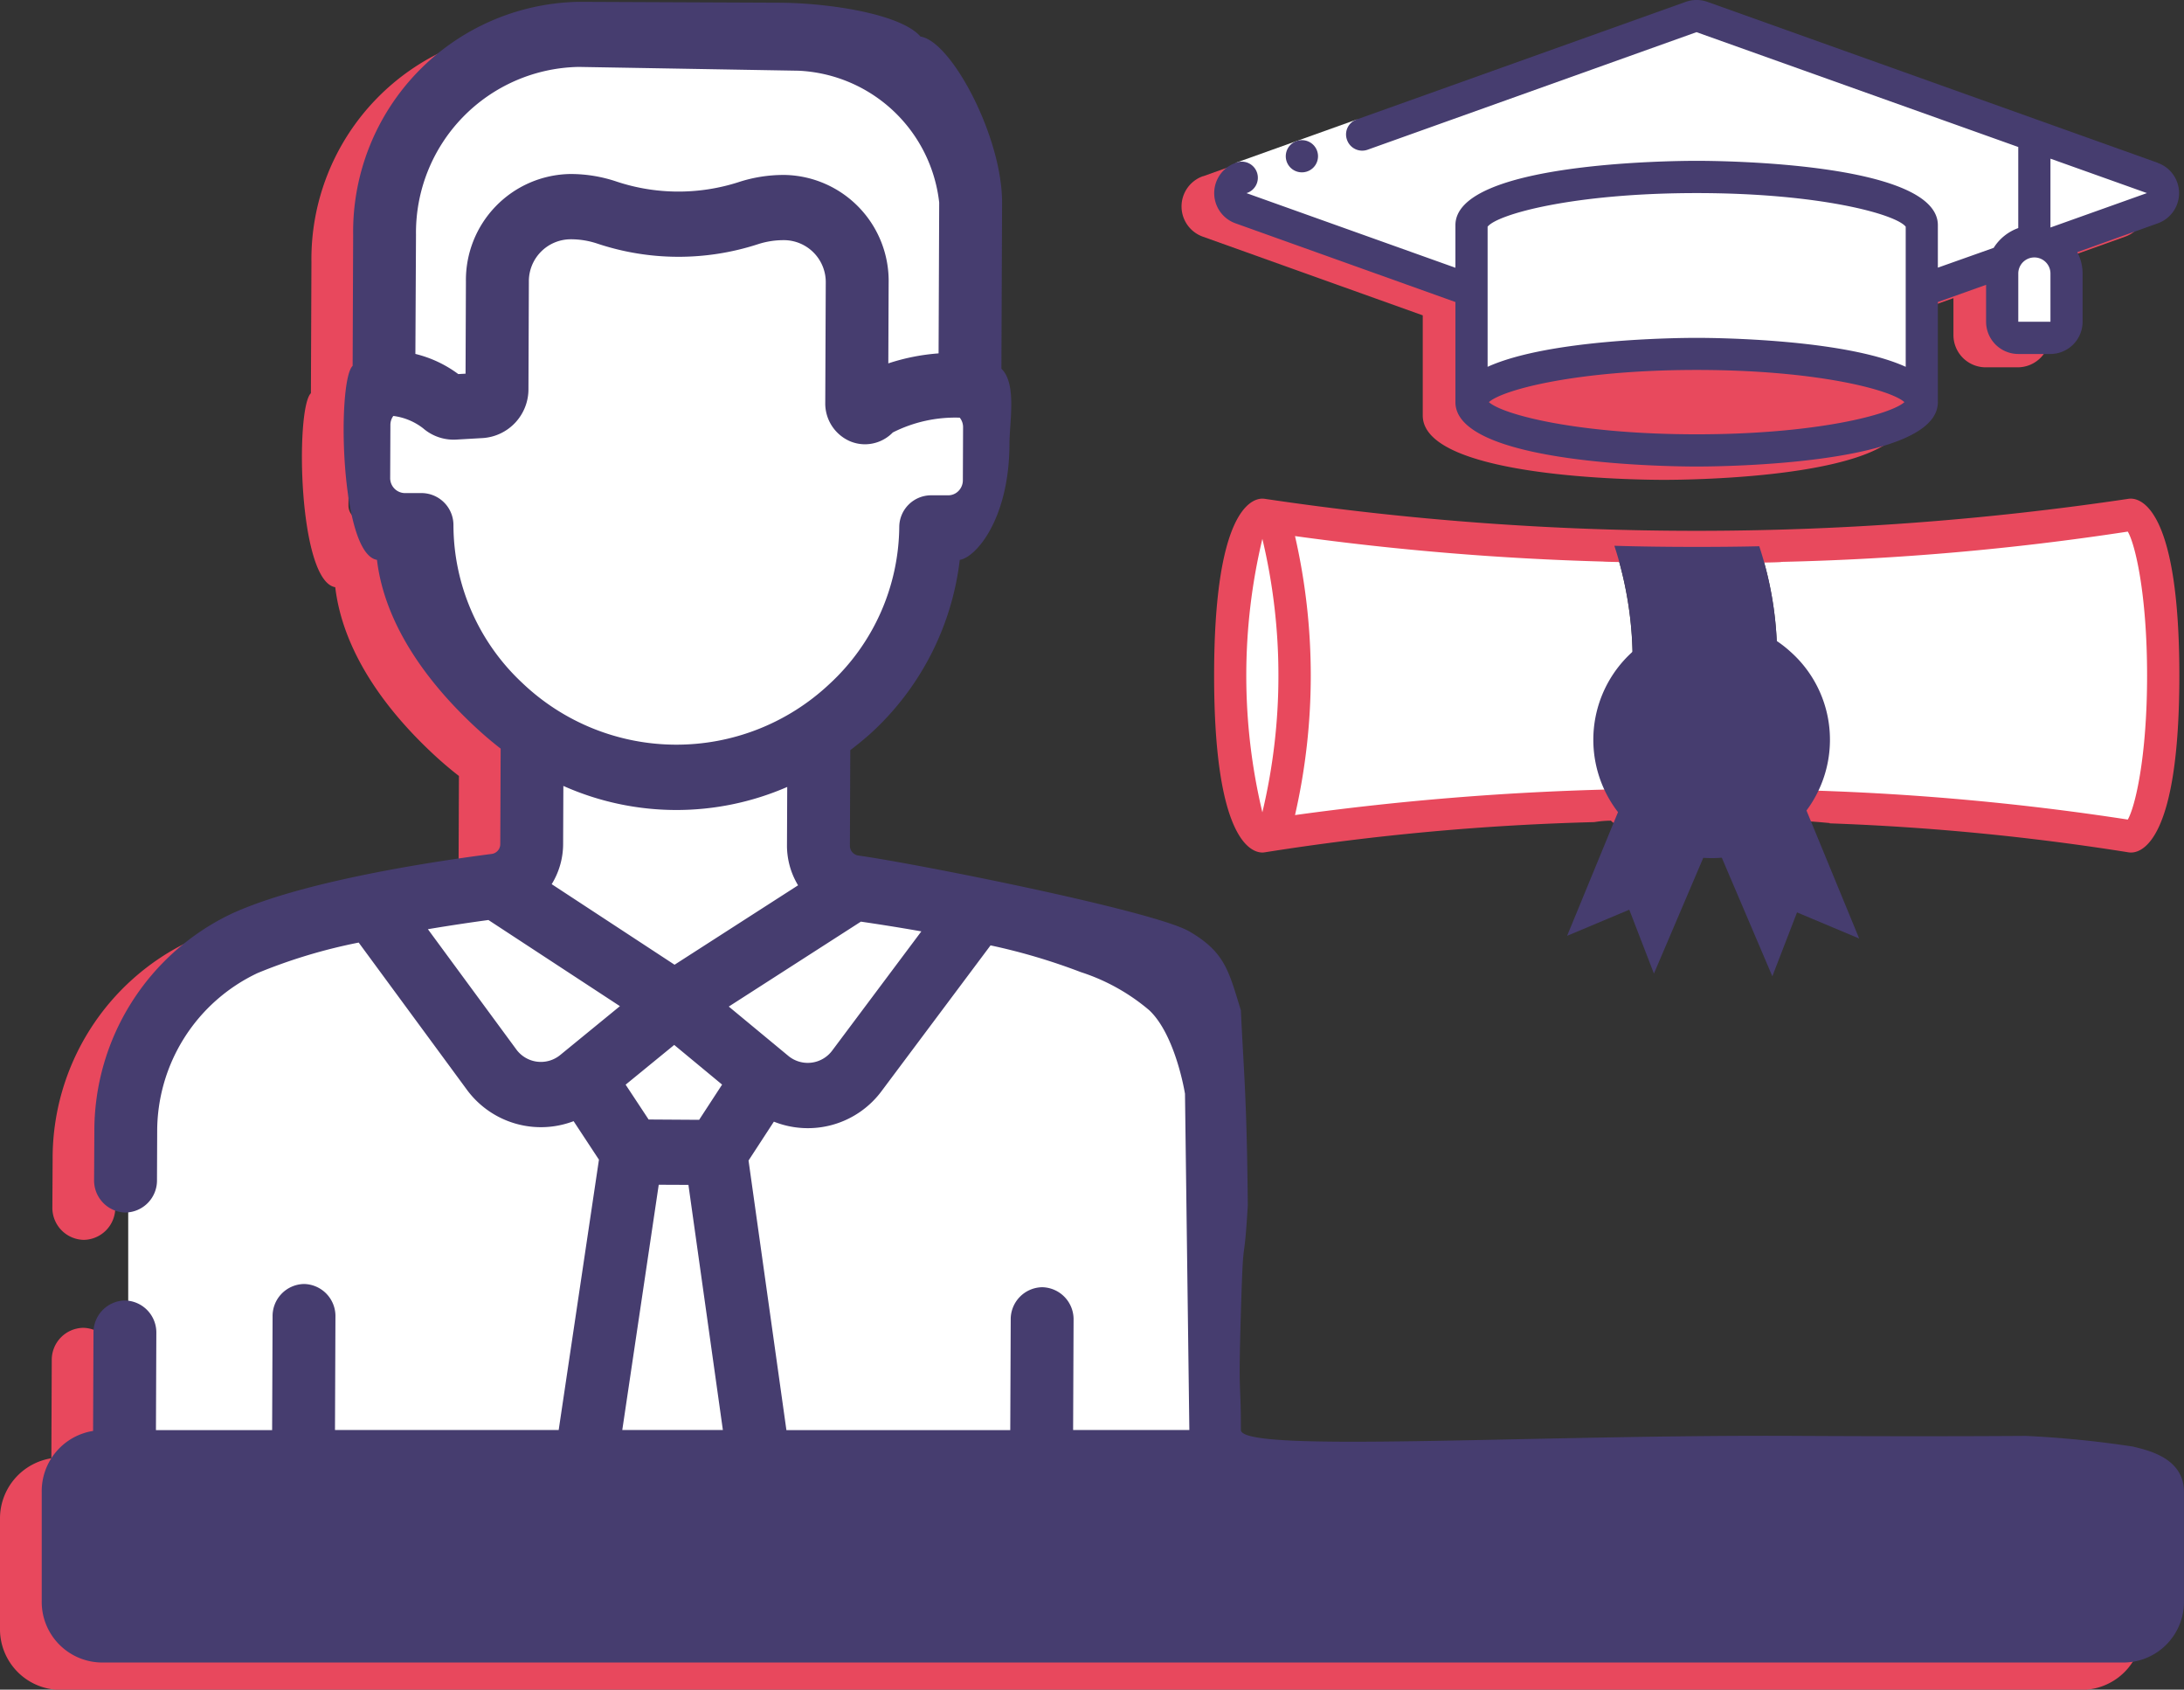
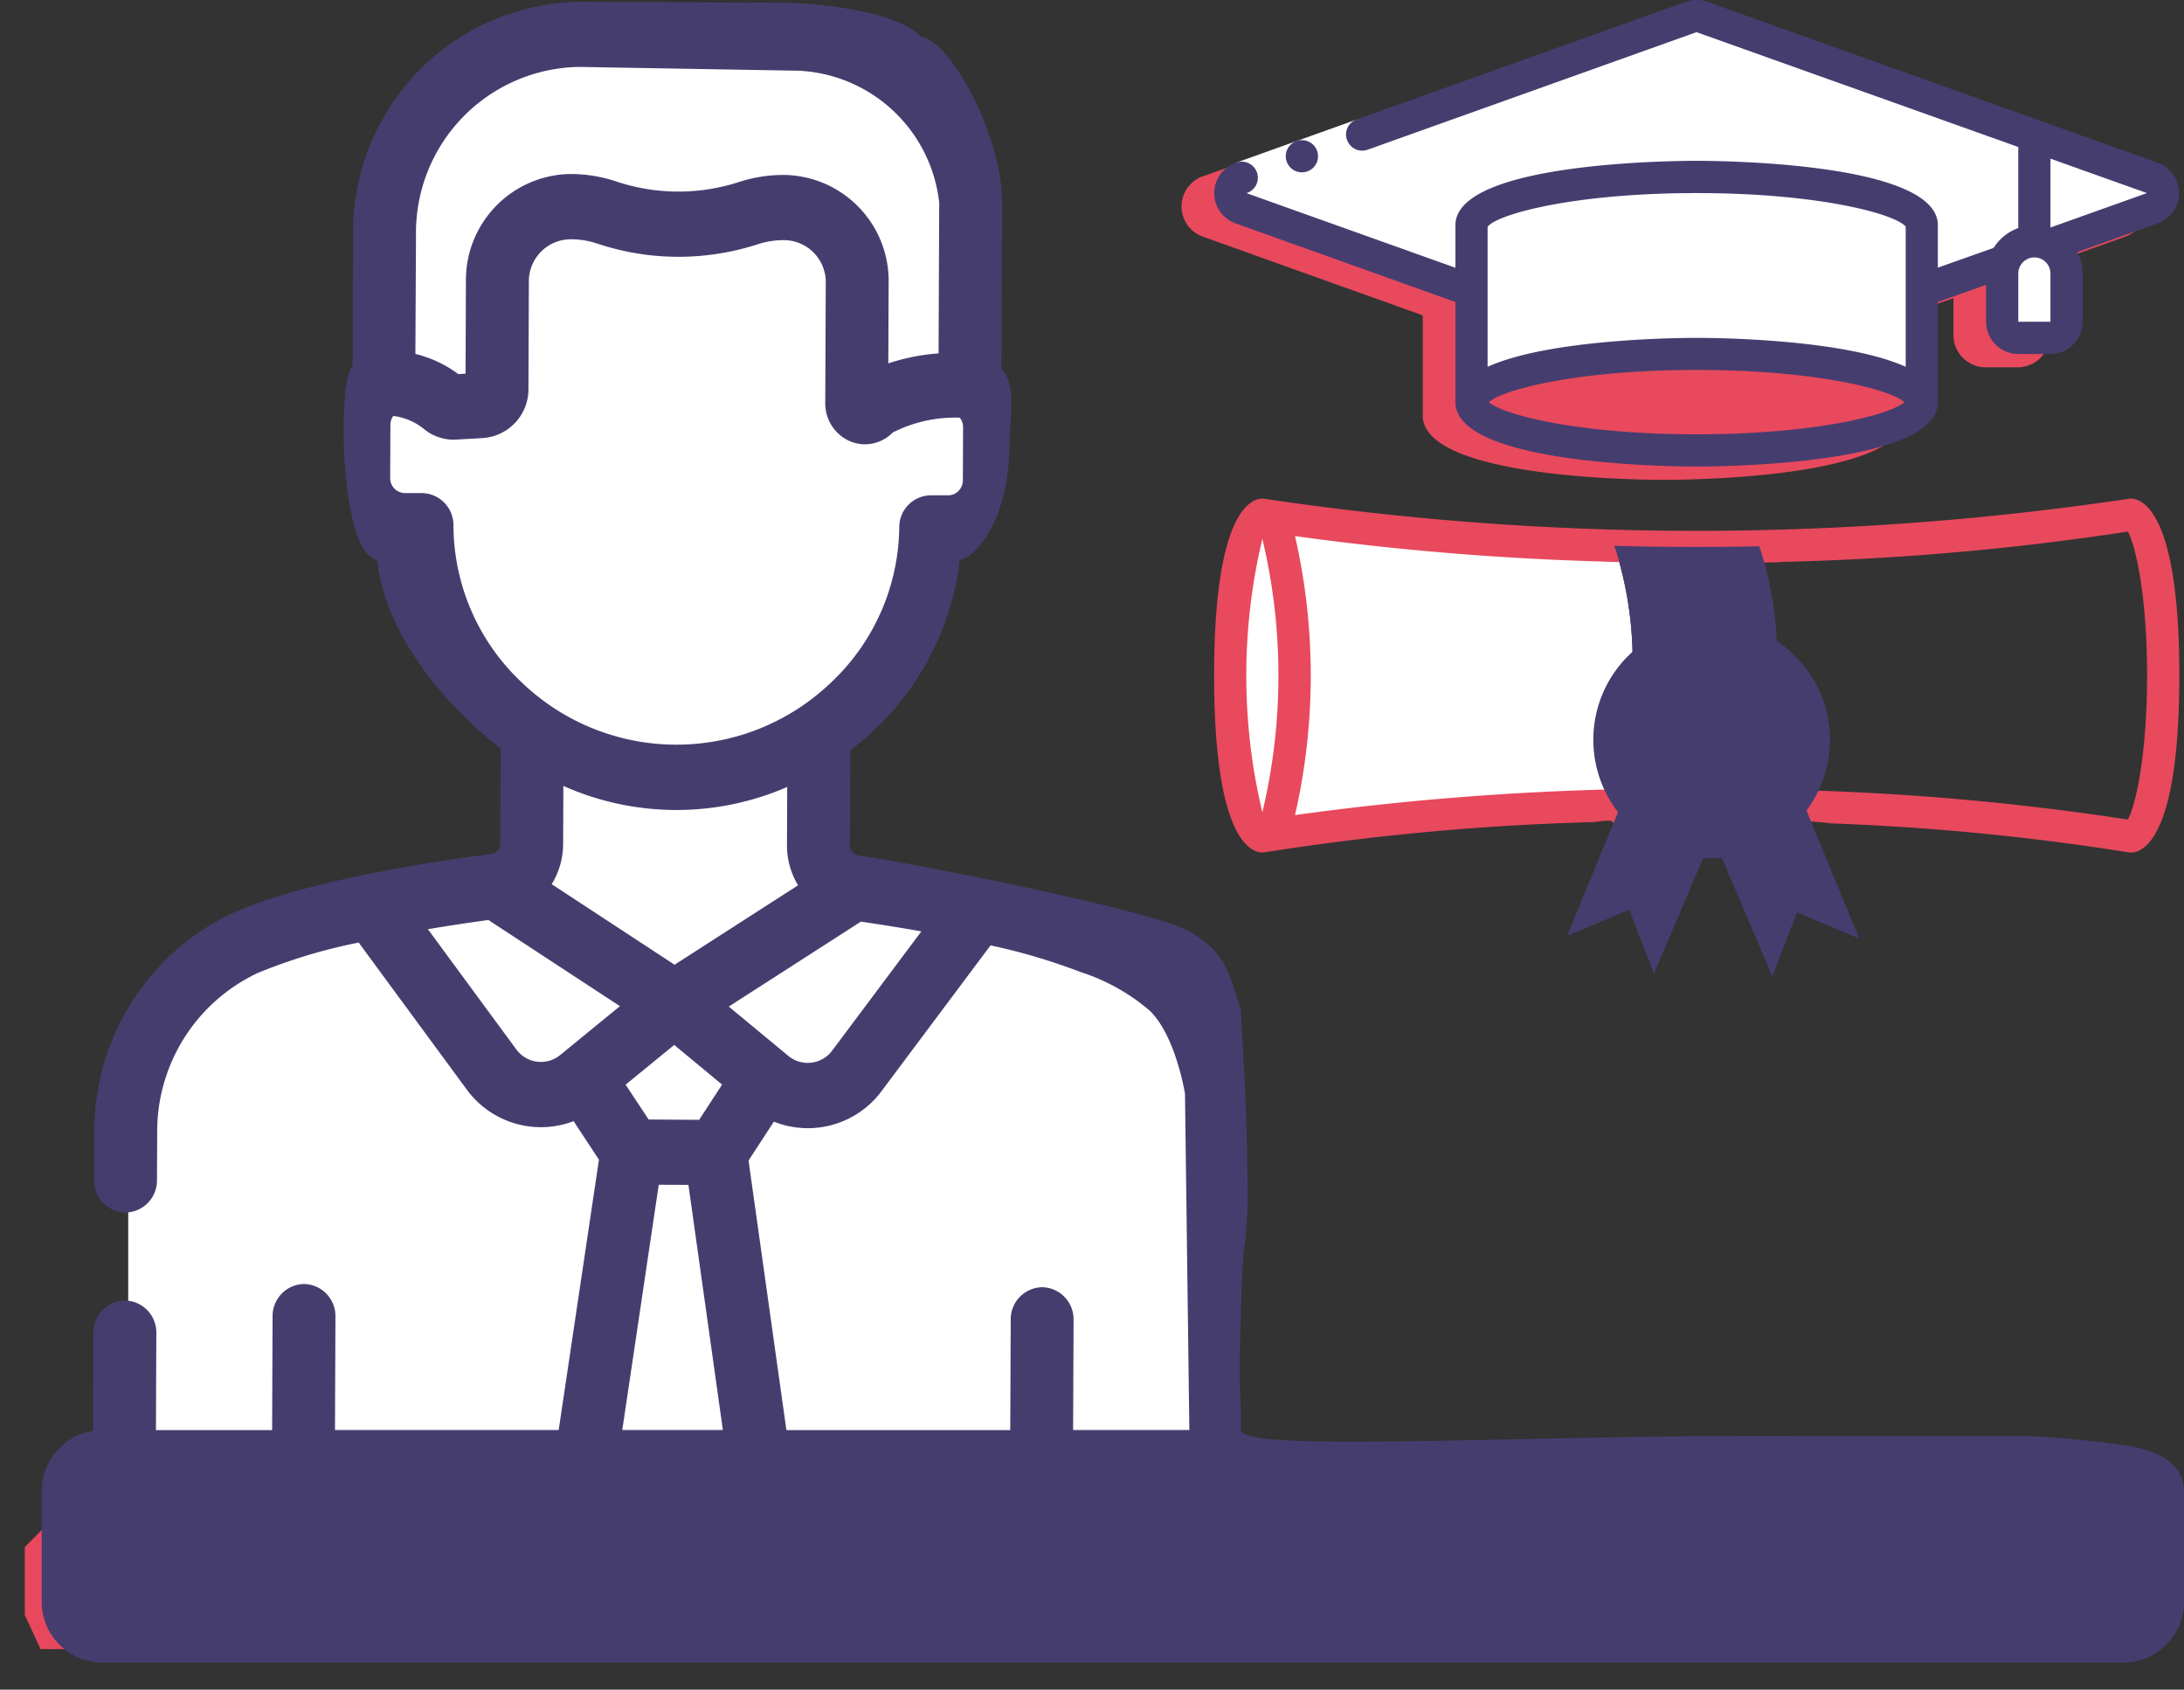
<svg xmlns="http://www.w3.org/2000/svg" width="100.345" height="77.611" viewBox="0 0 100.345 77.611">
  <rect x="0" y="0" width="100.345" height="77.611" fill="#333333" stroke="none" />
  <g id="Group_1062" data-name="Group 1062" transform="translate(-50.716 -1429)">
    <g id="Group_1061" data-name="Group 1061" transform="translate(-88.758 -472.057)">
      <g id="Group_1001" data-name="Group 1001" transform="translate(139.474 1885.121)">
        <g id="Group_1000" data-name="Group 1000">
          <g id="Group_999" data-name="Group 999" transform="translate(0 16.014)">
            <g id="Group_995" data-name="Group 995" transform="translate(0 1.256)">
              <g id="Group_811" data-name="Group 811" transform="translate(0)">
                <g id="work" transform="translate(0)">
                  <g id="Group_810" data-name="Group 810" transform="translate(0)">
-                     <path id="Path_3086" data-name="Path 3086" d="M96.287,196.491A47.372,47.372,0,0,0,91.359,196c-2.894.021-6.641.021-10.459,0-12.336-.07-25.554.8-25.6-.268,0-2.484-.123-1.3,0-5.4s.123-1.675.317-4.915c-.043-5.03-.194-6.22-.317-8.965-.557-1.793-.72-2.666-2.366-3.622s-12.608-3.126-15.214-3.489h0a.454.454,0,0,1-.384-.455l.018-4.384c.309-.235.614-.483.912-.747a12.82,12.82,0,0,0,4.118-7.994c.746-.114,2.27-1.883,2.283-5.3,0-1.046.346-2.788-.37-3.48l.031-7.615c.012-3.032-2.328-7.431-3.748-7.641-.912-1.052-4.256-1.546-6.484-1.556l-9.187-.04h-.044a10.562,10.562,0,0,0-10.352,10.694l-.024,6.027c-.721.685-.587,8.632,1.118,8.911.376,3.14,2.536,5.9,4.777,7.916.3.267.6.518.906.755l-.018,4.384a.454.454,0,0,1-.387.452h0c-3.1.4-8.782,1.3-11.924,2.731a11.045,11.045,0,0,0-6.339,10.033L2.61,184.24a1.472,1.472,0,0,0,1.438,1.5h.006A1.471,1.471,0,0,0,5.5,184.253l.009-2.213a8.041,8.041,0,0,1,4.614-7.3,24.769,24.769,0,0,1,4.644-1.4l4.94,6.717a4.224,4.224,0,0,0,4.935,1.487l1.164,1.769L23.956,195.73H13.678l.021-5.207a1.472,1.472,0,0,0-1.438-1.5h-.006a1.471,1.471,0,0,0-1.444,1.492l-.021,5.22H5.452l.018-4.455a1.472,1.472,0,0,0-1.438-1.5H4.026a1.471,1.471,0,0,0-1.444,1.492l-.018,4.5a2.8,2.8,0,0,0-2.36,2.8v5.005a2.786,2.786,0,0,0,2.73,2.832H95.9a2.786,2.786,0,0,0,2.73-2.832v-5.005C98.632,197,96.944,196.655,96.287,196.491Zm-43.555-16.2.2,15.439H47.592l.021-5.059a1.472,1.472,0,0,0-1.438-1.5h-.006a1.471,1.471,0,0,0-1.444,1.492l-.021,5.072H34.419l-1.74-12.384,1.164-1.785a4.22,4.22,0,0,0,4.971-1.434l4.984-6.663a27.871,27.871,0,0,1,4.146,1.228,9.222,9.222,0,0,1,3.15,1.755C52.308,177.6,52.733,180.29,52.733,180.29Zm-24.644,1.176-1.056-1.6,2.232-1.825,2.2,1.822-1.055,1.618Zm9.753-9.088c.749.109,1.716.259,2.778.447l-4.088,5.464a1.4,1.4,0,0,1-2.029.251l-2.731-2.261ZM17.4,140.83a7.615,7.615,0,0,1,7.464-7.711h.032l10.083.174a6.823,6.823,0,0,1,6.46,6.055l-.028,6.929a9.6,9.6,0,0,0-2.31.459l.015-3.675a4.872,4.872,0,0,0-4.76-4.98h-.041a6.641,6.641,0,0,0-2.1.332,9.021,9.021,0,0,1-5.588-.024,6.6,6.6,0,0,0-2.092-.351h-.062a4.87,4.87,0,0,0-4.779,4.938l-.017,4.233-.334.019a5.468,5.468,0,0,0-1.971-.926Zm1.721,13.336a1.471,1.471,0,0,0-1.438-1.472l-.8,0a.686.686,0,0,1-.669-.7l.01-2.431a.692.692,0,0,1,.134-.412,2.8,2.8,0,0,1,1.368.566,2.142,2.142,0,0,0,1.521.52l1.244-.072a2.248,2.248,0,0,0,2.076-2.267l.019-4.907a1.927,1.927,0,0,1,1.9-1.955h.041a3.814,3.814,0,0,1,1.209.2,11.793,11.793,0,0,0,7.357.032,3.8,3.8,0,0,1,1.192-.192h.058a1.929,1.929,0,0,1,1.884,1.971l-.023,5.505a1.89,1.89,0,0,0,1.113,1.75,1.77,1.77,0,0,0,.713.15,1.789,1.789,0,0,0,1.277-.542,6.343,6.343,0,0,1,3.076-.68.692.692,0,0,1,.153.442l-.01,2.432a.7.7,0,0,1-.2.492.657.657,0,0,1-.472.2h0l-.8,0a1.464,1.464,0,0,0-1.45,1.459,9.937,9.937,0,0,1-3.215,7.215,10.261,10.261,0,0,1-14.112-.062,9.942,9.942,0,0,1-3.156-7.243Zm15.335,12.027-.011,2.675a3.528,3.528,0,0,0,.51,1.842l-5.675,3.648-5.645-3.7a3.527,3.527,0,0,0,.525-1.838l.011-2.675A12.764,12.764,0,0,0,34.454,166.193ZM22,178.236l-4.053-5.51c1.063-.179,2.031-.32,2.781-.422l6.042,3.957L24.032,178.5A1.4,1.4,0,0,1,22,178.236Zm6.553,6.228,1.364.006L31.5,195.729H26.878ZM95.744,203.4H3.092v-4.677H95.744Z" transform="translate(-0.204 -130.123)" fill="#e8485d" />
-                   </g>
+                     </g>
                </g>
              </g>
              <path id="Path_3144" data-name="Path 3144" d="M3.068,53.793H94.786l1.767.726.6,2.526-.6,3.007-.842.6H1.631L.908,59.091V55.964Z" transform="translate(0.232 13.762)" fill="#e8485d" />
            </g>
            <g id="Group_998" data-name="Group 998" transform="translate(1.917)">
              <g id="Group_997" data-name="Group 997">
                <g id="Group_996" data-name="Group 996">
                  <path id="Path_3145" data-name="Path 3145" d="M5245.145,22182.3l1.095-4.066s0-1.248.626-1.562a19.372,19.372,0,0,0,2.5-2.348v-4.691s-1.1,1.563-1.1,0v-10.479l-1.407-3.441-4.379-2.033-12.2-1.094-3.753,2.033-3.284,2.5-.782,2.816-1.251,5.475v8.912l1.251,2.348,3.285,5.629,2.346,3.441v3.127l-1.564,2.5v1.1l-7.039,1.406-5.161,1.877-3.284,2.191-1.407,3.6v17.518h49.579v-21.113l-3.284-2.191-3.753-1.877h-3.91l-3.128-1.406-2.659-1.1-1.095-2.5v-3.127Z" transform="translate(-5205.663 -22151.689)" fill="#fff" />
                  <g id="Group_993" data-name="Group 993">
                    <g id="Group_811-2" data-name="Group 811" transform="translate(0)">
                      <g id="work-2" data-name="work" transform="translate(0)">
                        <g id="Group_810-2" data-name="Group 810" transform="translate(0)">
                          <path id="Path_3086-2" data-name="Path 3086" d="M96.287,196.491A47.372,47.372,0,0,0,91.359,196c-2.894.021-6.641.021-10.459,0-12.336-.07-25.554.8-25.6-.268,0-2.484-.123-1.3,0-5.4s.123-1.675.317-4.915c-.043-5.03-.194-6.22-.317-8.965-.557-1.793-.72-2.666-2.366-3.622s-12.608-3.126-15.214-3.489h0a.454.454,0,0,1-.384-.455l.018-4.384c.309-.235.614-.483.912-.747a12.82,12.82,0,0,0,4.118-7.994c.746-.114,2.27-1.883,2.283-5.3,0-1.046.346-2.788-.37-3.48l.031-7.615c.012-3.032-2.328-7.431-3.748-7.641-.912-1.052-4.256-1.546-6.484-1.556l-9.187-.04h-.044a10.562,10.562,0,0,0-10.352,10.694l-.024,6.027c-.721.685-.587,8.632,1.118,8.911.376,3.14,2.536,5.9,4.777,7.916.3.267.6.518.906.755l-.018,4.384a.454.454,0,0,1-.387.452h0c-3.1.4-8.782,1.3-11.924,2.731a11.045,11.045,0,0,0-6.339,10.033L2.61,184.24a1.472,1.472,0,0,0,1.438,1.5h.006A1.471,1.471,0,0,0,5.5,184.253l.009-2.213a8.041,8.041,0,0,1,4.614-7.3,24.769,24.769,0,0,1,4.644-1.4l4.94,6.717a4.224,4.224,0,0,0,4.935,1.487l1.164,1.769L23.956,195.73H13.678l.021-5.207a1.472,1.472,0,0,0-1.438-1.5h-.006a1.471,1.471,0,0,0-1.444,1.492l-.021,5.22H5.452l.018-4.455a1.472,1.472,0,0,0-1.438-1.5H4.026a1.471,1.471,0,0,0-1.444,1.492l-.018,4.5a2.8,2.8,0,0,0-2.36,2.8v5.005a2.786,2.786,0,0,0,2.73,2.832H95.9a2.786,2.786,0,0,0,2.73-2.832v-5.005C98.632,197,96.944,196.655,96.287,196.491Zm-43.555-16.2.2,15.439H47.592l.021-5.059a1.472,1.472,0,0,0-1.438-1.5h-.006a1.471,1.471,0,0,0-1.444,1.492l-.021,5.072H34.419l-1.74-12.384,1.164-1.785a4.22,4.22,0,0,0,4.971-1.434l4.984-6.663a27.871,27.871,0,0,1,4.146,1.228,9.222,9.222,0,0,1,3.15,1.755C52.308,177.6,52.733,180.29,52.733,180.29Zm-24.644,1.176-1.056-1.6,2.232-1.825,2.2,1.822-1.055,1.618Zm9.753-9.088c.749.109,1.716.259,2.778.447l-4.088,5.464a1.4,1.4,0,0,1-2.029.251l-2.731-2.261ZM17.4,140.83a7.615,7.615,0,0,1,7.464-7.711h.032l10.083.174a6.823,6.823,0,0,1,6.46,6.055l-.028,6.929a9.6,9.6,0,0,0-2.31.459l.015-3.675a4.872,4.872,0,0,0-4.76-4.98h-.041a6.641,6.641,0,0,0-2.1.332,9.021,9.021,0,0,1-5.588-.024,6.6,6.6,0,0,0-2.092-.351h-.062a4.87,4.87,0,0,0-4.779,4.938l-.017,4.233-.334.019a5.468,5.468,0,0,0-1.971-.926Zm1.721,13.336a1.471,1.471,0,0,0-1.438-1.472l-.8,0a.686.686,0,0,1-.669-.7l.01-2.431a.692.692,0,0,1,.134-.412,2.8,2.8,0,0,1,1.368.566,2.142,2.142,0,0,0,1.521.52l1.244-.072a2.248,2.248,0,0,0,2.076-2.267l.019-4.907a1.927,1.927,0,0,1,1.9-1.955h.041a3.814,3.814,0,0,1,1.209.2,11.793,11.793,0,0,0,7.357.032,3.8,3.8,0,0,1,1.192-.192h.058a1.929,1.929,0,0,1,1.884,1.971l-.023,5.505a1.89,1.89,0,0,0,1.113,1.75,1.77,1.77,0,0,0,.713.15,1.789,1.789,0,0,0,1.277-.542,6.343,6.343,0,0,1,3.076-.68.692.692,0,0,1,.153.442l-.01,2.432a.7.7,0,0,1-.2.492.657.657,0,0,1-.472.2h0l-.8,0a1.464,1.464,0,0,0-1.45,1.459,9.937,9.937,0,0,1-3.215,7.215,10.261,10.261,0,0,1-14.112-.062,9.942,9.942,0,0,1-3.156-7.243Zm15.335,12.027-.011,2.675a3.528,3.528,0,0,0,.51,1.842l-5.675,3.648-5.645-3.7a3.527,3.527,0,0,0,.525-1.838l.011-2.675A12.764,12.764,0,0,0,34.454,166.193ZM22,178.236l-4.053-5.51c1.063-.179,2.031-.32,2.781-.422l6.042,3.957L24.032,178.5A1.4,1.4,0,0,1,22,178.236Zm6.553,6.228,1.364.006L31.5,195.729H26.878ZM95.744,203.4H3.092v-4.677H95.744Z" transform="translate(-0.204 -130.123)" fill="#463d6f" />
                        </g>
                      </g>
                    </g>
                    <path id="Path_3144-2" data-name="Path 3144" d="M3.068,53.793H94.786l1.767.726.6,2.526-.6,3.007-.842.6H1.631L.908,59.091V55.964Z" transform="translate(0.232 13.762)" fill="#463d6f" />
                  </g>
                </g>
              </g>
            </g>
          </g>
        </g>
      </g>
    </g>
    <g id="Group_162" data-name="Group 162" transform="translate(-2308.925 799.699)">
      <path id="Path_415" data-name="Path 415" d="M2457.275,638.16l-20.681-7.389a1.486,1.486,0,0,0-1.012,0l-15.1,5.4h0l-5.557,1.988-.015,0a1.473,1.473,0,0,0,0,2.778l10.1,3.613v4.6c0,2.874,9.945,2.956,11.083,2.956s11.083-.081,11.083-2.956v-4.6l2.217-.791v1.7a1.482,1.482,0,0,0,1.478,1.478h1.478a1.483,1.483,0,0,0,1.478-1.478v-2.216a2.11,2.11,0,0,0-.244-.983l3.694-1.323a1.473,1.473,0,0,0,0-2.778Z" transform="translate(0 -0.764)" fill="#e8495d" />
      <g id="Page-1" transform="translate(2415.429 629.3)">
        <g id="_001---Degree" data-name="001---Degree">
          <path id="Shape" d="M2461.311,639.775l-4.729,1.692a1.437,1.437,0,0,0-.687-.17,1.488,1.488,0,0,0-1.36.9l-3.812,1.36v-3c0-1.227-4.633-2.217-10.344-2.217s-10.345.99-10.345,2.217v3l-10.588-3.783a.739.739,0,0,1,0-1.389L2440.12,631a.777.777,0,0,1,.517,0l20.674,7.389a.739.739,0,0,1,0,1.389Z" transform="translate(-2418.212 -630.214)" fill="#fff" />
-           <path id="Shape-2" data-name="Shape" d="M2421.9,689.572c0,3.9-.606,7.1-1.374,7.367l-.1.022c-.813,0-1.478-3.31-1.478-7.389s.665-7.389,1.478-7.389a.737.737,0,0,0,.089.015h.007C2421.282,682.457,2421.9,685.656,2421.9,689.572Z" transform="translate(-2418.201 -658.539)" fill="#e8edf9" />
+           <path id="Shape-2" data-name="Shape" d="M2421.9,689.572c0,3.9-.606,7.1-1.374,7.367c-.813,0-1.478-3.31-1.478-7.389s.665-7.389,1.478-7.389a.737.737,0,0,0,.089.015h.007C2421.282,682.457,2421.9,685.656,2421.9,689.572Z" transform="translate(-2418.201 -658.539)" fill="#e8edf9" />
          <path id="Shape-3" data-name="Shape" d="M2421.9,689.572c0,3.9-.606,7.1-1.374,7.367l-.1.022c-.813,0-1.478-3.31-1.478-7.389s.665-7.389,1.478-7.389a.737.737,0,0,0,.089.015h.007C2421.282,682.457,2421.9,685.656,2421.9,689.572Z" transform="translate(-2418.201 -658.539)" fill="#e8edf9" />
-           <path id="Shape-4" data-name="Shape" d="M2491.847,689.572c0,4.079-.665,7.389-1.477,7.389a114.108,114.108,0,0,0-14.985-1.389l-.362-.872a4.421,4.421,0,0,0-.916-5.475,16.208,16.208,0,0,0-.813-5.594,118.742,118.742,0,0,0,17.076-1.448C2491.182,682.183,2491.847,685.493,2491.847,689.572Z" transform="translate(-2448.254 -658.539)" fill="#fff" />
          <path id="Shape-5" data-name="Shape" d="M2439.351,690.107a4.433,4.433,0,0,0-.163,4.611l-.348.828a120.041,120.041,0,0,0-16.373,1.411c.769-.266,1.374-3.466,1.374-7.367s-.613-7.115-1.382-7.374a117.423,117.423,0,0,0,16.071,1.411,16.964,16.964,0,0,1,.827,5.963c0,.178,0,.347-.007.517Z" transform="translate(-2420.148 -658.557)" fill="#fff" />
          <g id="Group_161" data-name="Group 161" transform="translate(18.383 25.07)">
            <path id="Shape-6" data-name="Shape" d="M2459.971,685.425c.436,0,.865,0,1.292-.006-.978-.006-1.938-.017-2.858-.046.006.012.01.029.017.042.511.005,1.024.01,1.55.01Z" transform="translate(-2458.404 -685.373)" fill="#cbd8f0" />
          </g>
          <ellipse id="Oval" cx="10.344" cy="2.217" rx="10.344" ry="2.217" transform="translate(11.822 16.255)" fill="#e8495d" />
          <path id="Shape-7" data-name="Shape" d="M2464.417,649.7v8.127c0-1.226-4.633-2.217-10.344-2.217s-10.344.99-10.344,2.217V649.7c0-1.227,4.633-2.217,10.344-2.217S2464.417,648.469,2464.417,649.7Z" transform="translate(-2431.907 -639.351)" fill="#fff" />
          <path id="Shape-8" data-name="Shape" d="M2501.22,655.567v2.216a.739.739,0,0,1-.739.739H2499a.739.739,0,0,1-.739-.739v-2.216a1.478,1.478,0,0,1,1.478-1.478,1.44,1.44,0,0,1,.688.17A1.483,1.483,0,0,1,2501.22,655.567Z" transform="translate(-2462.06 -643.006)" fill="#fff" />
          <path id="Shape-9" data-name="Shape" d="M2420.418,696.961l.1-.022c.222-.038.813-.136,1.711-.264-.618-.879-1.076-3.724-1.076-7.1s.458-6.229,1.078-7.1c-.911-.13-1.506-.231-1.72-.269h-.007a.737.737,0,0,1-.089-.015c-.813,0-1.478,3.31-1.478,7.389s.665,7.389,1.478,7.389Z" transform="translate(-2418.201 -658.539)" fill="#fff" />
          <path id="Rectangle-path" d="M2419.5,643.562l5.568-1.992.5,1.392-5.568,1.992Z" transform="translate(-2418.508 -636.084)" fill="#fff" />
          <path id="Shape-10" data-name="Shape" d="M2460.638,636.778l-20.681-7.389a1.485,1.485,0,0,0-1.012,0l-15.11,5.4a.726.726,0,0,0-.444.938.739.739,0,0,0,.946.451l15.11-5.4,14.784,5.275v3.724a2.219,2.219,0,0,0-1.13.909l-2.564.909v-1.951c0-2.874-9.945-2.956-11.083-2.956s-11.083.081-11.083,2.956V641.6l-9.6-3.428a.739.739,0,1,0-.5-1.389,1.473,1.473,0,0,0,0,2.778l10.1,3.613v4.6c0,2.874,9.946,2.956,11.083,2.956s11.083-.081,11.083-2.956v-4.6l2.216-.791v1.7a1.482,1.482,0,0,0,1.478,1.478h1.478a1.482,1.482,0,0,0,1.478-1.478v-2.216a2.1,2.1,0,0,0-.244-.983l3.694-1.323a1.473,1.473,0,0,0,0-2.778Zm-21.183,12.472c-5.468,0-8.9-.9-9.546-1.478.643-.576,4.078-1.478,9.546-1.478s8.9.9,9.546,1.478C2448.358,648.349,2444.923,649.25,2439.455,649.25Zm9.605-3.1c-2.815-1.278-8.748-1.33-9.605-1.33s-6.791.052-9.605,1.33v-6.436c.443-.569,3.931-1.544,9.605-1.544s9.162.975,9.605,1.544Zm6.65-2.069h-1.478v-2.216a.739.739,0,0,1,1.478,0Zm0-4.33v-3.162l4.433,1.581Z" transform="translate(-2417.289 -629.3)" fill="#463d6f" />
          <path id="Shape-11" data-name="Shape" d="M2425.383,645.179a.739.739,0,1,1-.007-1.478h.007a.739.739,0,1,1,0,1.478Z" transform="translate(-2421.353 -637.262)" fill="#463d6f" />
          <path id="Path_416" data-name="Path 416" d="M2459.4,680.531a.733.733,0,0,0-.133.012,134.671,134.671,0,0,1-39.635,0,.878.878,0,0,0-.132-.012c-.517,0-2.217.586-2.217,8.127s1.7,8.128,2.217,8.128a.828.828,0,0,0,.132-.013,115.526,115.526,0,0,1,15.119-1.384,4.749,4.749,0,0,1,.766-.066.66.66,0,1,0,.59-1.1,3.61,3.61,0,0,1-.606-.387l-.021.052A128.57,128.57,0,0,0,2421,695.066a28.722,28.722,0,0,0,0-12.815,129.655,129.655,0,0,0,14.16,1.17c.005.019,3.356.066,4.3.066.808,0,3.9-.01,3.892-.051a123.387,123.387,0,0,0,15.91-1.391c.343.582.887,2.885.887,6.614s-.548,6.031-.887,6.613a119.749,119.749,0,0,0-14.334-1.33l-.02-.047a3.686,3.686,0,0,1-.537.376,4.5,4.5,0,0,1-.375,1.061c.629.017.774.027,1.567.1l0,.014a112.693,112.693,0,0,1,13.723,1.33.728.728,0,0,0,.129.01c.517,0,2.216-.586,2.216-8.128S2459.921,680.531,2459.4,680.531Zm-39.9,14.408a27.056,27.056,0,0,1,0-12.561,27.073,27.073,0,0,1,0,12.561Z" transform="translate(-2417.288 -657.626)" fill="#e8495d" />
          <path id="Shape-12" data-name="Shape" d="M2465.874,690.989a4.342,4.342,0,0,0-2.948-1.131,4.439,4.439,0,0,0-3.7,1.995c.007-.17.007-.34.007-.517a16.958,16.958,0,0,0-.827-5.963c1.212.037,2.475.052,3.783.052.983,0,1.943-.008,2.874-.03a16.2,16.2,0,0,1,.813,5.594Z" transform="translate(-2440.021 -660.303)" fill="#463d6f" />
          <path id="Shape-13" data-name="Shape" d="M2472.744,711.05l-.362-.872a4.432,4.432,0,0,1-3.864,2.261l2.738,6.423,1.134-2.935,2.856,1.2Z" transform="translate(-2445.613 -674.017)" fill="#463d6f" />
          <path id="Shape-14" data-name="Shape" d="M2456.055,710.773l.362-.872a4.432,4.432,0,0,0,3.864,2.261l-2.738,6.423-1.133-2.935-2.856,1.2Z" transform="translate(-2437.34 -673.864)" fill="#463d6f" />
        </g>
      </g>
      <path id="Shape-15" data-name="Shape" d="M2467.118,698.58a5.436,5.436,0,1,1-5.436-5.436,5.325,5.325,0,0,1,3.615,1.386A5.4,5.4,0,0,1,2467.118,698.58Z" transform="translate(-23.399 -35.299)" fill="#463d6f" />
    </g>
  </g>
</svg>